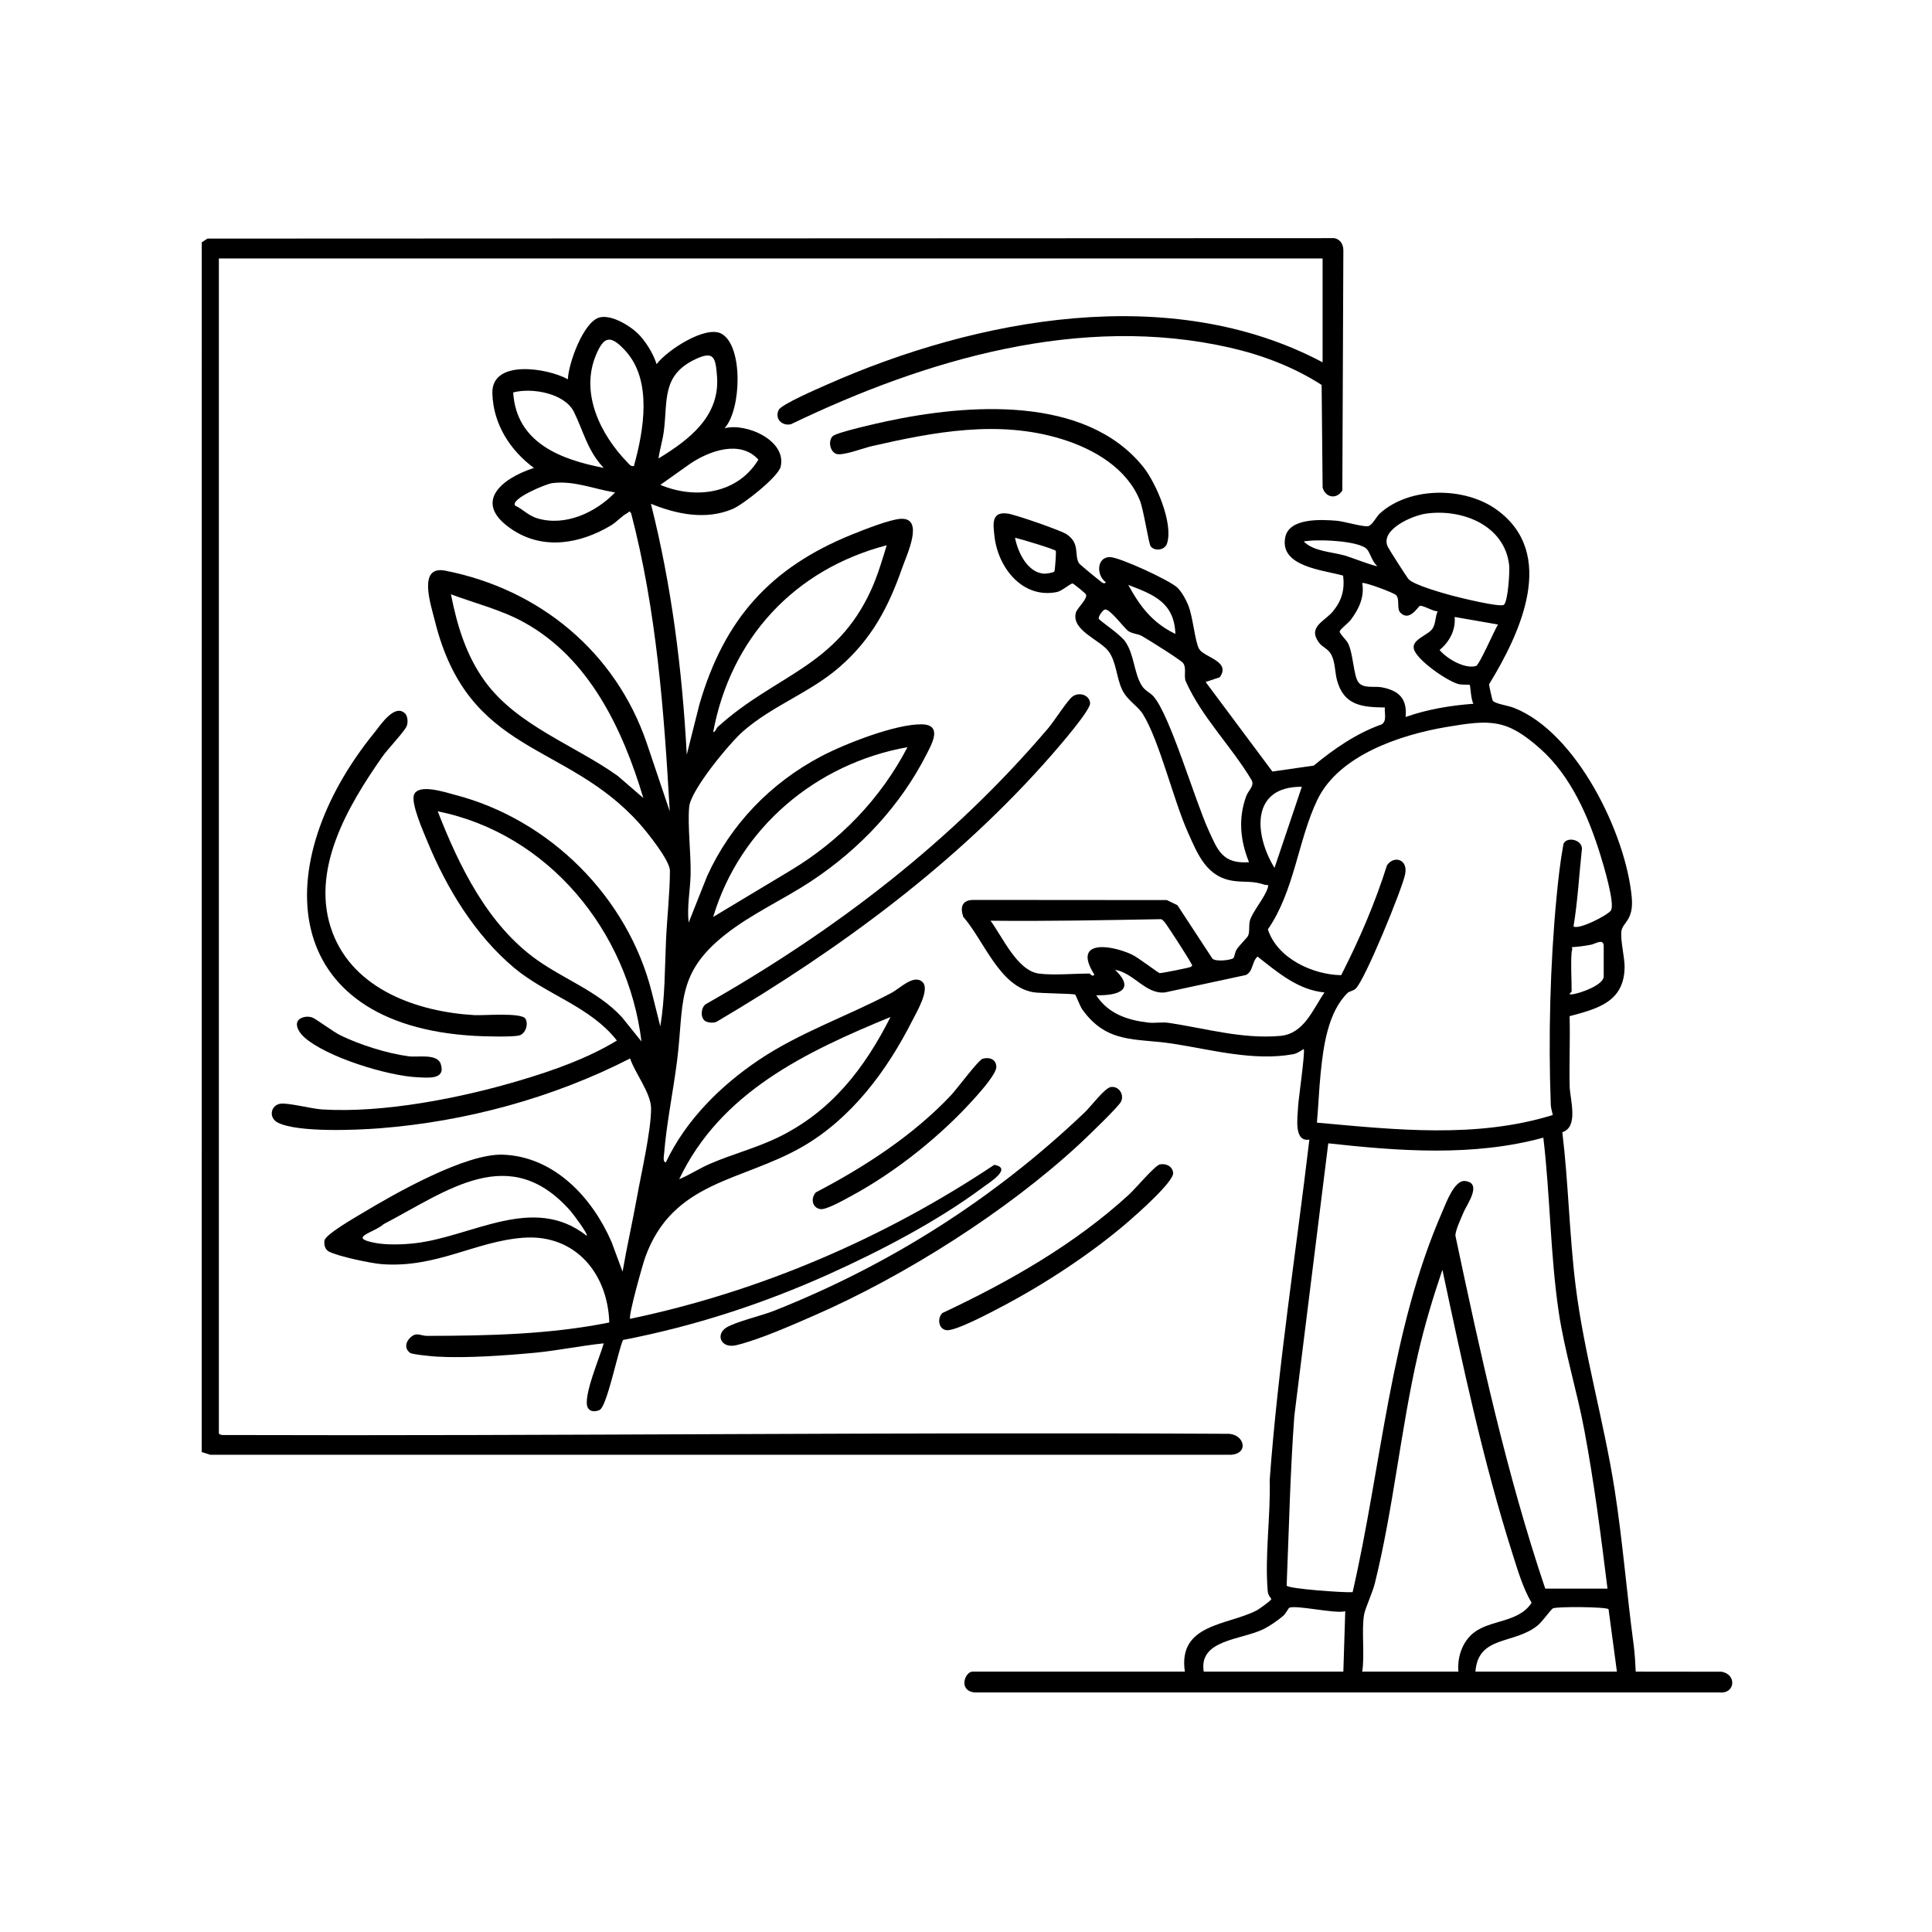
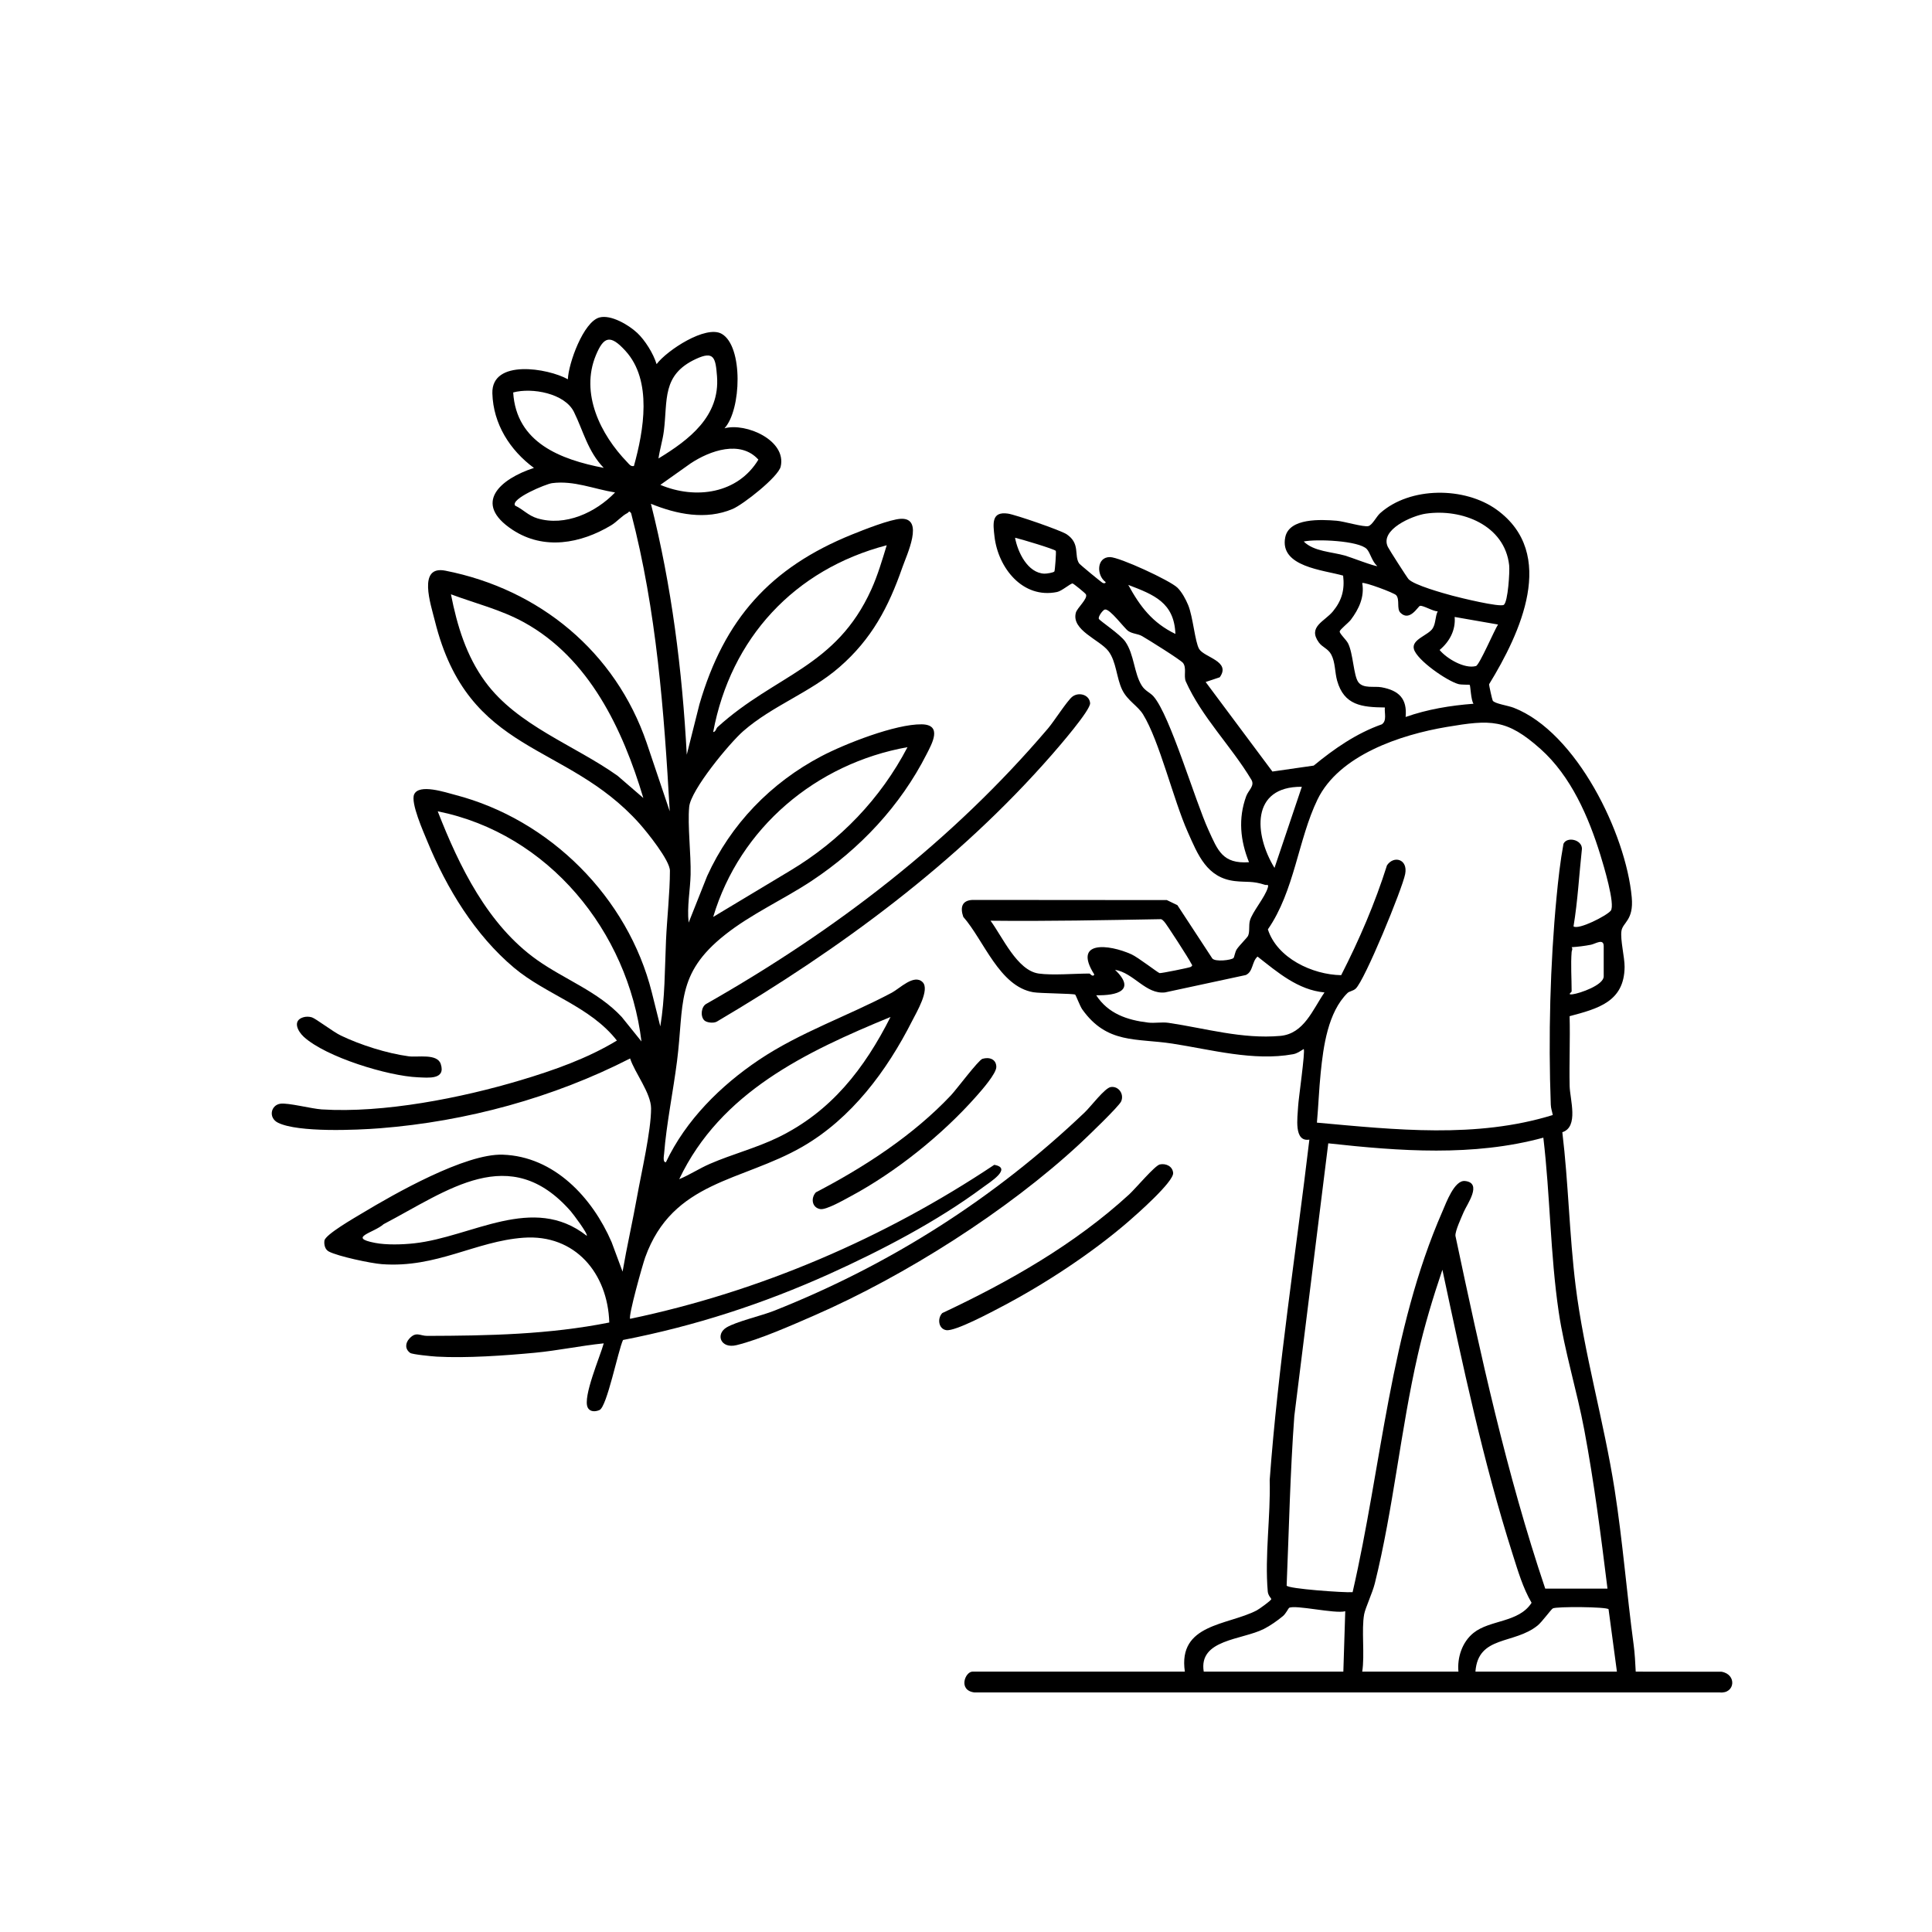
<svg xmlns="http://www.w3.org/2000/svg" id="Layer_1" viewBox="0 0 1024 1024">
  <path d="M628,886c-3.77-25.46,22.67-24.46,38.06-32.44,1.24-.64,7.77-5.3,7.76-6.04,0-.29-1.7-1.88-1.88-3.96-1.66-19.11,1.56-39.93,1.02-59.1,4.45-60.42,13.91-120.36,21.03-180.44-8.38,1.38-6.25-11.69-5.97-17.51.2-4.15,3.87-29.26,2.98-30.51-1.91,1.15-3.39,2.35-5.72,2.77-20.87,3.8-43.51-2.49-63.9-5.63-19.18-2.96-34.66.33-47.8-18.2-1.13-1.59-3.36-7.54-3.72-7.77-.94-.59-18.52-.62-22.24-1.27-17.99-3.15-26.07-27.39-37.06-39.94-1.73-4.99-.74-8.74,4.93-8.98l102.95.08,5.6,2.69,18.49,28.23c1.5,1.96,10.15.93,11.25-.21.49-.51.75-3.2,1.78-4.71,1.35-2,5.52-6.12,5.94-7.06,1.02-2.3.25-5.27.97-8.03,1.19-4.51,8.05-12.42,9.5-17.51.6-2.09-.57-1.17-1.44-1.46-6.85-2.24-9.63-1.28-16.02-2.01-14.89-1.71-19.6-13.94-24.98-26.02-7.68-17.24-14.98-48.19-23.68-62.32-2.8-4.54-8.24-7.28-11.03-12.97-3.12-6.33-3.08-15.03-7.38-20.62-4.62-6.01-19.7-11.03-17.22-20.31.69-2.58,6.48-7.45,5.34-9.73-.33-.66-6.61-5.73-7.06-5.77-1.1-.08-5.68,4-8.24,4.52-18.23,3.75-31.24-12.81-33.16-29.38-.81-6.97-1.67-13.44,7.14-12.17,3.96.57,27.96,8.85,31.09,10.94,7.35,4.91,3.84,11.14,6.59,15.41.44.69,11.85,10.08,12.59,10.42.43.2,1.64.25,1.48-.49-5-3.66-4.76-13.3,2.31-13.23,5.15.05,31.75,12.35,35.73,16.19,2.37,2.29,4.47,6.21,5.73,9.27,2.56,6.23,3.59,19.45,5.79,23.21,2.66,4.56,17.09,6.48,10.93,15.03l-7.47,2.5,35.39,47.46,21.89-3.15c10.91-8.97,22.63-17.12,36.12-21.88,2.78-1.91,1.28-5.97,1.59-8.92-12.2-.14-21.61-1.12-25.3-14.2-1.25-4.41-.93-9.77-3.13-13.87-1.7-3.17-4.69-3.8-6.58-6.42-6-8.33,3.07-11.07,7.51-16.49,4.7-5.74,6.27-11.42,5.38-18.91-10.28-2.98-33.89-4.63-30.67-20.37,2.11-10.31,19.1-9.38,27.26-8.72,3.82.31,14.33,3.48,16.79,2.84,2.11-.55,4.25-5.07,6.23-6.84,15.88-14.19,44.9-14.08,61.81-1.83,32.26,23.35,12.45,65.55-4.05,92.48-.09.56,1.6,8.07,1.91,8.66.87,1.64,8.03,2.61,11.17,3.83,33.28,12.99,59.45,66.76,62.52,100.47,1.12,12.26-4.78,13.19-5.46,17.83s1.71,13.94,1.67,19.04c-.15,18.47-14.14,22.12-29.15,26.12.34,12.3-.24,24.63.02,36.93.15,7.16,4.96,21.71-3.87,24.57,3.25,26.95,3.7,54.32,7.03,81.27,4.42,35.79,15.05,72.02,20.71,108.29,4.28,27.46,6.38,54.66,10.04,81.96.62,4.62.9,9.71,1.12,14.38l45.45.05c8.24,1.35,7.27,11.77-.9,10.98h-395.09c-8.74-1.13-4.89-11.04-.95-11.04h112.53ZM755.74,272.24c-7.24,1.04-24.56,8.52-20.14,17.64.73,1.5,10.14,16.19,10.95,17.07,2.9,3.17,18.42,7.47,23.23,8.77,3.97,1.07,25.27,6.29,27.28,4.85,2.21-1.59,3.19-17.7,2.83-20.96-2.36-21.28-25.05-30.12-44.15-27.37h0ZM558.86,302.86c.29-.46,1.04-10.44.73-10.89-.65-.93-18.7-6.33-21.59-6.96,1.4,7.64,6.66,18.69,15.54,19.04,1.12.04,4.91-.53,5.32-1.19h0ZM730,299.99c-2.73-2.14-3.7-6.95-5.54-8.95-4.15-4.51-26.99-5.44-33.46-4.03,5.35,5.32,14.77,5.44,22,7.49,2.45.69,16.29,6.03,17,5.49h0ZM742.24,324.75c-2.1-2.11-.2-6.93-2.22-9.27-1.12-1.3-16.81-7.08-18.01-6.47,1.28,7.38-1.74,13.74-6.03,19.47-1.15,1.54-5.72,5.1-5.91,6.16-.2,1.13,3.44,4.37,4.44,6.36,2.74,5.44,2.88,17.1,5.44,20.56,2.63,3.56,8.45,2,12.29,2.71,9.15,1.68,13.69,6,12.77,15.74,11.59-4.08,23.77-6.09,35.99-7.01-1.36-1.76-1.64-9.63-2-9.99-.22-.21-4.35.03-6.06-.45-6.11-1.72-21.91-12.63-23.54-18.53-1.43-5.2,7.81-7.32,10.03-11.1,1.61-2.73,1.22-6.11,2.58-8.92-2.31.11-7.82-3.29-9.41-2.89-1.02.25-5.42,8.59-10.36,3.63h0ZM622.99,336c-.65-16.66-11.35-20.77-24.99-25.99,6.3,11.53,12.84,20.12,24.99,25.99ZM662,456.99c-4.64-11.49-5.79-23.21-1.49-34.98,1.16-3.18,4.66-5.5,2.75-8.73-10.76-17.96-26.24-33.05-34.82-52.22-1.12-3.01.57-6.94-1.37-9.63-1.14-1.59-18.66-12.52-21.73-14.27-2.31-1.32-4.94-1.13-7.31-2.69-2.1-1.38-9.75-11.98-12.42-11.42-1.06.22-3.75,3.81-3.18,4.98.53,1.06,11.28,8.13,14,12.04,4.76,6.83,4.58,16.71,8.71,23.29,1.82,2.89,4.44,3.69,6.25,5.75,8.78,10.02,21.94,55.13,29.14,70.86,4.93,10.78,7.43,17.99,21.47,17.02h0ZM794,331.01l-23-4.01c.58,6.99-2.7,13.09-7.98,17.5,3.77,4.61,13.29,10.18,19.27,8.51,1.83-.51,9.78-19.11,11.7-22h0ZM853.72,482.7c2.58-3.09-3.94-24.54-5.46-29.46-6.28-20.34-15.65-41.9-31.74-56.26-17.96-16.04-26.45-15.6-49.74-11.68-24.33,4.09-57.06,14.87-68.5,38.5-10.25,21.18-12.17,48.43-26.28,68.78,4.9,15.26,23.62,24.04,38.85,24.28,9.59-18.76,17.91-38.07,24.28-58.22,3.58-5.35,11.19-3.36,9.64,4.62-1.52,7.84-21.47,56.48-26.26,60.77-1.35,1.21-3.38,1.38-4.26,2.24-10.48,10.27-12.85,28.49-14.25,42.25-.9,8.79-1.22,17.7-2.01,26.5,41.54,3.76,84.48,8.49,125.01-4.03-.33-1.83-.98-3.51-1.05-5.43-1.34-35.66-.35-74.57,3.05-110.04.9-9.4,1.96-18.97,3.67-28.27,1.8-4,9.79-2.29,9.79,2.61-1.49,13.66-2.23,27.7-4.46,41.14,2.6,1.98,17.41-5.52,19.72-8.29h0ZM690,417.01c-27.23-.23-25.28,25.41-14.49,42.99l14.49-42.99ZM550.5,516c7.32,1.03,19.09,0,27,0,.17,0,1.75,2.14,2.5.5-11.54-18.21,7.72-16.09,19.69-10.69,3.51,1.58,14.05,9.79,14.93,9.96.82.16,15.68-2.85,16.41-3.25,1.56-.86.53-1.24.14-2.18-.71-1.7-13.16-21.02-14.14-21.88-.54-.48-.93-1.14-1.72-1.28-30.02.52-60.16,1.16-90.31.82,6.35,8.55,14.11,26.38,25.5,27.99h0ZM833,504.5c-.53,6.56,0,14.27,0,21,0,.36-2.6,1.89.49,1.5,3.9-.49,16.51-4.88,16.51-9.5v-16c0-4.36-4.47-1.2-6.77-.77-3.34.64-6.83,1.1-10.23,1.3.73,1.01.06,1.72,0,2.46h0ZM702,526.01c-14.06-1.3-24.86-10.69-35.48-19.01-3.09,2.73-2.23,7.97-6.23,9.79l-42.8,9.21c-10.16,1.14-16.5-10.29-26.48-11.99,11.22,10.84,1.29,13.75-10,13.49,6.33,9.74,16.37,13.16,27.51,14.49,3.5.42,7.3-.39,10.86.14,19.47,2.88,38.94,8.71,59.16,6.92,12.58-1.11,17.15-13.84,23.46-23.03h0ZM852,842c-3.47-28.12-7.09-56.34-12.31-84.19-3.9-20.75-10.51-41.9-13.54-62.46-4.5-30.49-4.51-61.76-8.15-92.36-37.11,10.11-76.21,7.15-113.99,3l-17.99,144.51c-2.21,30-2.82,59.84-4.07,89.88.46,1.71,30.66,3.84,34.96,3.51,15.42-67.03,19.81-138.34,47.63-201.87,1.94-4.43,6.29-16.63,11.93-16.06,9.46.97,1.01,12.45-.64,16.35-1.2,2.85-4.62,10.1-4.42,12.7,13.33,62.97,27.03,125.97,47.59,186.98h33,0ZM773,886c-.7-7.49,1.96-15.67,7.98-20.52,8.77-7.06,23.96-5.34,30.79-15.97-4.65-7.95-7.25-17-10.04-25.74-15.7-49.32-26.45-100.2-37.23-150.78-5,14.76-9.53,29.77-13.01,45-9.09,39.73-13.02,81.84-22.8,121.2-1.27,5.11-5.02,13.03-5.65,16.35-1.53,8.13.38,21.63-1.04,30.46h51ZM638,886h74l1.01-32.01c-5.37,1.5-26.65-3.6-29.8-1.77-.24.14-1.77,3.13-3.18,4.3-2.94,2.45-6.74,5.12-10.15,6.85-11.71,5.91-34.69,5.49-31.87,22.63h-.01ZM857,886l-4.43-33.07c-.88-1.31-27.75-1.53-29.56-.43-.98.6-5.7,7.14-7.99,9.01-12.54,10.22-31.57,5.16-33.01,24.49h75-.01Z" />
  <path d="M337.65,176.35c4.25,3.98,8.65,11.03,10.36,16.65,5.43-7.26,26.12-20.9,34.54-16.04,11.46,6.61,10.41,40.31,1.45,50.04,11.43-3.07,33.01,6.42,29.78,20.3-1.27,5.47-19.86,20.1-25.51,22.48-14.15,5.97-29.6,2.82-43.27-2.77,10.99,43.47,16.61,88.19,19,132.99l6.73-26.76c13.11-44.99,37.47-72.44,81-90,5.88-2.37,20.11-8.04,25.81-8.27,12.5-.51,3.07,19.06.72,25.81-7.34,21.08-16.26,37.93-33.26,52.74-15.59,13.6-35.48,20.4-51.03,33.97-7.3,6.37-27.85,31.21-28.68,40.14-.92,9.8,1,25.06.75,35.92-.19,8.18-1.99,16.97-1.04,25.45l9.81-24.67c12.49-27.49,33.83-49.47,60.5-63.5,12.55-6.6,39.33-17.1,53.19-16.92,11.23.15,5.43,10.3,2.65,15.77-13.91,27.43-35.38,50.24-60.86,67.14-15.07,10-32.01,17.49-46.21,28.79-26.08,20.76-21.41,36.75-25.23,66.77-2.04,16.02-5.6,33.25-6.86,49.14-.09,1.1-.8,4.65.97,4.47,10.57-22.3,28.95-40.56,49.29-54.22,21.92-14.72,47.18-23.24,70.4-35.6,4.25-2.26,11.76-10.05,16.32-5.65,4.06,3.92-3.23,16.09-5.46,20.5-13.43,26.52-32.13,51.73-58.22,66.78-32.07,18.49-68.72,17.99-83.33,58.67-1.37,3.8-9.07,31.28-7.96,32.53,68.82-14.41,134.66-42.71,192.98-81.61,9.85,1.73-2.42,9.27-6.09,12-24.03,17.87-53.91,33.47-81.21,45.79-35.25,15.89-71.43,27.65-109.46,35.04-2.6,5.56-8.51,35.38-12.45,37.12-2.15.95-5.06,1.12-6.27-1.34-2.73-5.56,6.69-27.28,8.5-33.99-12.17,1.23-24.32,3.83-36.51,4.98-15.81,1.49-36.36,2.94-52.04,2.05-2.56-.15-12.89-1.15-14.03-1.96-2.8-2-2.67-5.17-.45-7.59,3.63-3.96,5.58-1.43,9.48-1.44,32.57-.09,64.47-.71,96.49-7.09-.79-26.03-18.07-46.91-45.44-44.94-25.52,1.84-45.99,16.15-75.05,14.02-5.76-.42-23.41-4.16-28.2-6.73-1.98-1.06-2.58-3.6-2.29-5.75.44-3.21,16.02-12.13,19.72-14.36,17.48-10.54,54.98-31.86,74.78-31.19,27.33.92,47.53,22.8,57.7,46.32l5.82,15.67c2.29-13.32,5.31-26.5,7.7-39.81,2.25-12.55,7.44-34.92,7.41-46.69-.02-8.14-8.62-18.83-11.11-26.49-40.68,20.82-86.73,33.38-132.49,36.99-12.48.98-43.36,2.34-54.08-2.9-5.28-2.58-3.92-9.33,1.15-10.1,4.06-.62,16.56,2.66,21.95,3.01,32.77,2.09,74.07-6.07,105.49-15.49,17.55-5.26,35.28-11.49,50.98-21-14.2-18.15-37.45-24.29-54.45-38.53-20.73-17.38-35.78-42.14-46-67-2.1-5.12-8.99-20.52-7.01-24.95,2.6-5.8,16.64-1.05,21.69.26,50.22,13.02,91.64,54.33,104.28,104.72l4.49,17.99c2.51-15,2.35-30.3,3.02-45.48.52-11.74,2.07-25.42,2.08-37.02,0-5.44-12.05-20.4-16.12-24.97-39.19-43.92-90.71-35.81-108.48-107.52-2.14-8.63-9.27-29.47,5.56-26.55,49.92,9.82,90.19,43.01,106.72,91.28l12.22,36.26c-3-53.09-7.01-106.47-20.47-158.01-1.28-1.66-1.07-.5-2.04-.02-2.88,1.43-5.48,4.61-8.56,6.46-16.16,9.69-35.63,13.3-52.22,2.39-21.56-14.17-6.38-27.05,11.31-32.82-12.68-9.36-21.58-23.25-22.03-39.54-.5-18.31,29.44-13.35,40.02-7.45.29-8.35,8.24-30.51,16.76-32.76,6.12-1.62,15.5,3.99,19.9,8.11v-.02ZM335.99,247c5.18-18.71,9.92-45.25-4.47-61.02-7.91-8.67-11.46-7.91-15.7,2.34-8.34,20.13,2.36,41.94,16.67,56.7,1.04,1.08,1.75,2.33,3.51,1.98h-.01ZM349.01,243c16.28-9.91,32.64-22.35,31.02-43.54-.75-9.86-1.58-13.68-11.24-9.17-18.09,8.43-14.87,21.72-16.92,38.08-.62,4.93-2.16,9.73-2.86,14.63ZM320,247.99c-8.43-8.68-10.87-19.69-15.81-29.68-4.87-9.83-22.19-13-32.19-10.3,1.65,26.71,25.22,35.58,48.01,39.98h-.01ZM350.01,256.99c18.68,7.86,41.05,4.71,51.95-13.38-9.51-10.55-25.72-4.76-35.87,1.97l-16.08,11.4h0ZM326,261.01c-11.19-1.78-21.85-6.46-33.41-4.93-3.22.43-22.13,8.26-19.58,11.9,4.3,2.01,6.91,5.27,11.77,6.74,14.76,4.45,30.99-3.05,41.22-13.71ZM380.34,385.36c30.69-27.88,62.8-31.58,81.51-73,3.38-7.48,5.73-15.52,8.13-23.36-48.98,12.79-82.67,49.28-91.98,99,1.39-.09,1.52-1.9,2.33-2.64h.01ZM340.99,422.99c-10.91-36.45-28.65-74.12-63.32-93.17-12.2-6.7-25.71-10-38.66-14.83,3.26,16.56,8.1,32.6,18.16,46.33,17.03,23.24,47.26,33.58,70.15,49.85l13.68,11.81h0ZM481,396.01c-48.29,8.62-88.86,42.66-102.99,89.98l40.91-24.58c26.38-15.83,47.8-38.07,62.08-65.41h0ZM339.99,552c-7.14-58.44-49.29-110.16-107.99-121.99,11.38,29.14,26.52,60.28,52.68,78.81,14.71,10.41,32.32,16.71,44.83,30.17l10.48,13.01h0ZM472,539.01c-44.85,18.49-90.07,39.83-112,85.98,5.59-2.32,10.76-5.76,16.33-8.16,11.79-5.11,24.43-8.34,36.03-13.97,28.15-13.66,45.78-36.43,59.64-63.85h0ZM310.99,655c.83-.88-7.29-11.65-8.48-13.01-32.31-36.87-65.18-10.96-99.18,6.84-5.22,4.66-19.35,7.06-4.57,9.92,6.09,1.18,14.51.92,20.73.24,30.7-3.35,62.96-26.45,91.5-3.99Z" />
-   <path d="M701,192v-55H116v622.5c0,.72,1.21,1.09,2.04,1.09,177.47.57,355.02-1.61,532.51-.64,8.69-.23,11.86,10.33,2.01,11.11H111.44l-4.54-1.46.02-641.17,3.03-1.97,597.33-.24c3.11.71,4.63,3.15,4.73,6.27l-.54,127.5c-3.11,4.82-8.8,3.84-10.45-1.5l-.53-54.47c-14.66-9.44-31.31-15.79-48.31-19.69-79.38-18.22-161.75,6.27-232.93,40.5-4.78,1.14-8.78-2.9-6.52-7.57,1.45-2.99,21.18-11.46,25.59-13.42,79.71-35.3,182.24-54.49,262.68-11.82v-.02Z" />
-   <path d="M214.76,378.24c1.4,1.4,1.58,4.92.74,6.74-1.42,3.07-10.08,12.11-12.89,16.13-18.3,26.18-38.68,60.51-26.37,93.15,11.47,30.42,45.29,42.05,75.22,43.78,4.93.29,24.99-1.54,27.05,1.94,1.7,2.88.04,7.87-3.22,8.8-3.5,1-19.24.52-23.83.25-103.96-5.95-109.63-91.23-52.85-160.94,3.06-3.76,10.57-15.45,16.16-9.86h-.01Z" />
  <path d="M373.24,540.76c-2.09-2.09-1.68-7.29,1.25-8.77,68.27-38.83,130.04-86.01,181.03-145.97,3.14-3.69,10.05-14.53,12.77-16.71,3.35-2.68,9.09-1.21,9.49,3.35.33,3.66-16.78,23.36-20.27,27.36-50.13,57.36-112.22,102.92-177.57,141.45-1.71.98-5.38.61-6.7-.7h0Z" />
  <path d="M588.72,576.16c4.09-.65,7.2,3.65,5.54,7.56-1.15,2.7-18.27,19.08-21.74,22.31-38.42,35.71-92.78,70.17-140.85,91.15-11.89,5.19-28.97,12.75-41.27,15.77-8.43,2.07-11.31-5.74-5.33-9.37,5.13-3.11,18.5-6.19,25.17-8.83,61.55-24.4,116.88-59.59,164.76-105.24,3.13-2.99,10.54-12.85,13.71-13.35h0Z" />
-   <path d="M441.26,231.25c1.95-2.07,24.07-6.98,28.55-7.94,42.87-9.2,105.49-14.06,136.17,24.21,6.76,8.43,16.03,30.01,12.57,40.53-1.23,3.75-6.65,4.16-8.65,1.55-1.1-1.44-3.7-19.24-5.72-24.28-6.89-17.17-24.43-27.35-41.41-32.59-33.45-10.32-67.54-3.84-100.78,3.75-4.4,1.01-15.8,5.43-18.96,4.01s-4.15-6.71-1.76-9.24h-.01Z" />
  <path d="M614.73,617.18c3.23-.68,6.76.95,7.06,4.48.41,4.66-19.46,22.12-23.78,25.85-19.45,16.79-44.24,33.06-66.99,45.01-5.39,2.83-24.75,13.23-29.47,12.49-4.18-.66-4.85-6.27-2.11-9.06,35.36-16.6,70.16-36.39,99.08-62.92,3.28-3.01,13.59-15.3,16.21-15.85Z" />
  <path d="M520.71,561.2c3.59-1.08,7.33.14,7.36,4.28.03,3.54-7.84,12.46-10.56,15.53-18.07,20.46-42.76,40.26-66.84,53.16-3.42,1.83-12.76,7.21-15.92,6.67-4.44-.76-5.12-5.85-2.3-8.89,25.73-13.39,51.59-30.21,71.58-51.42,2.91-3.08,14.56-18.69,16.69-19.33h-.01Z" />
  <path d="M160.7,539.19c1.43-.44,3.15-.42,4.59.02,2.02.61,11.3,7.71,15.36,9.65,10.56,5.06,24.38,9.43,35.99,11.01,4.67.64,15.11-1.63,16.97,4.09,2.74,8.43-6.68,7.25-12.09,7.03-15.83-.65-48.83-10.71-60.53-21.47-3.12-2.88-6.15-8.51-.28-10.33h-.01Z" />
</svg>